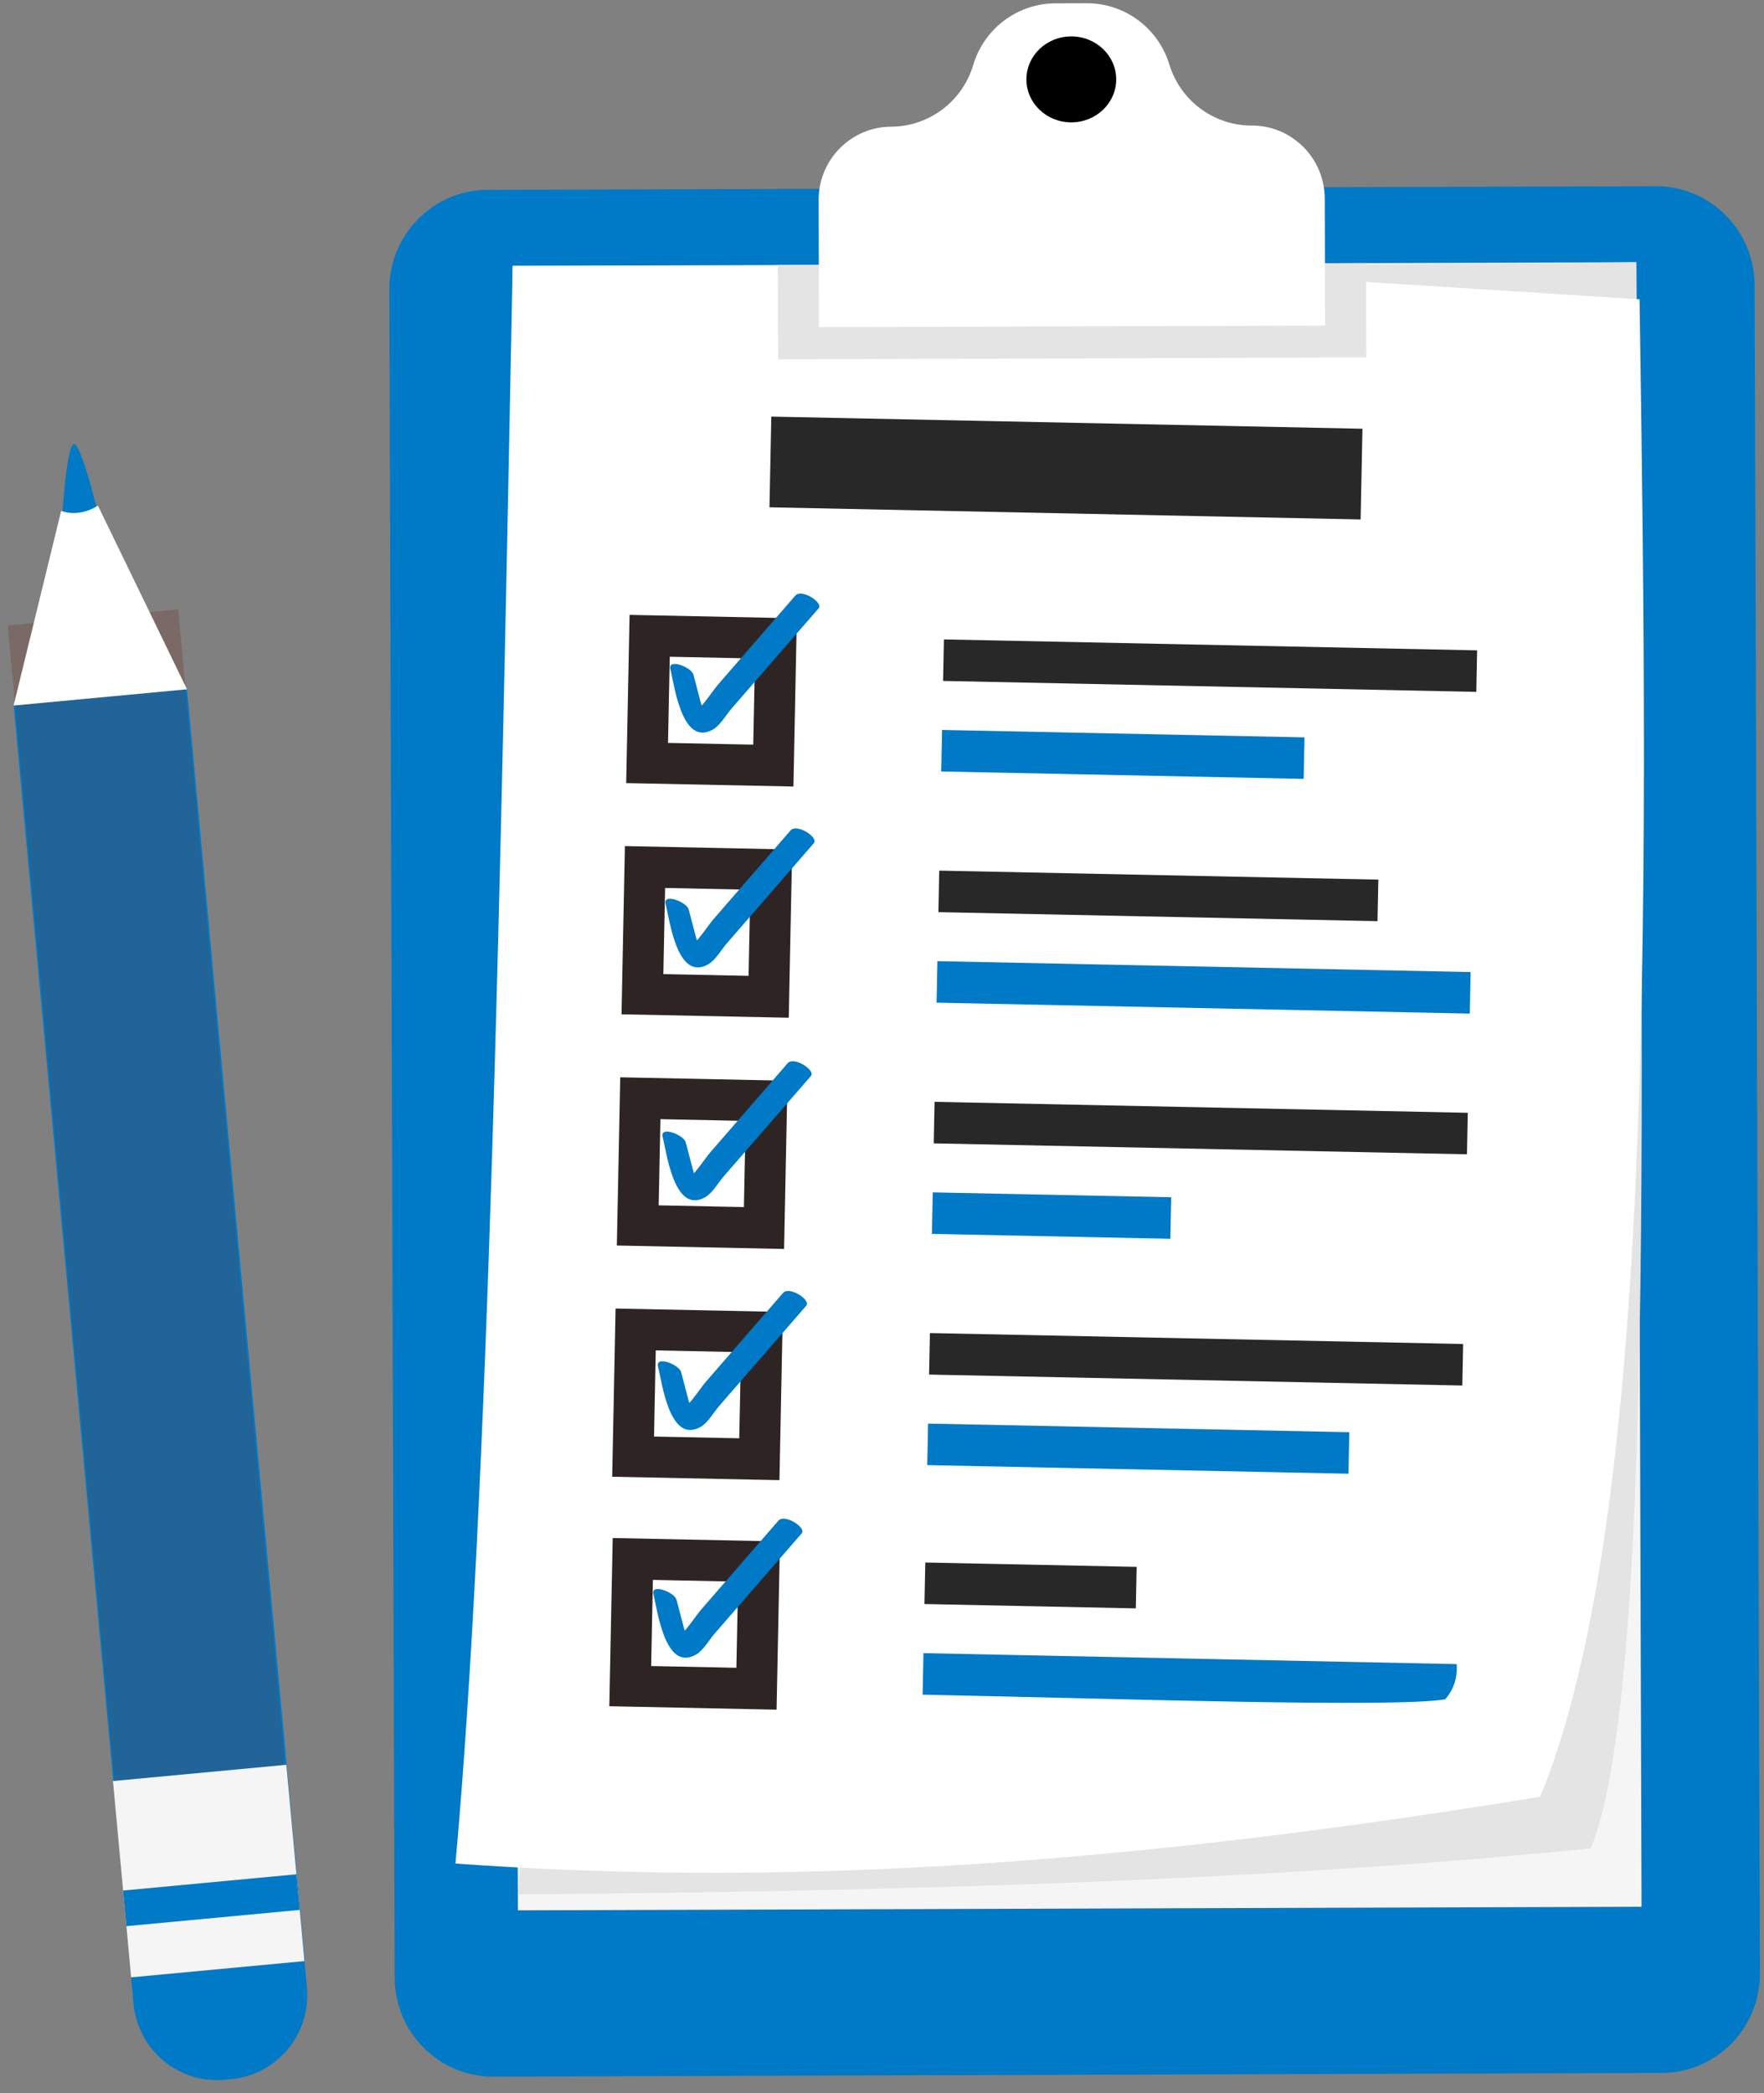
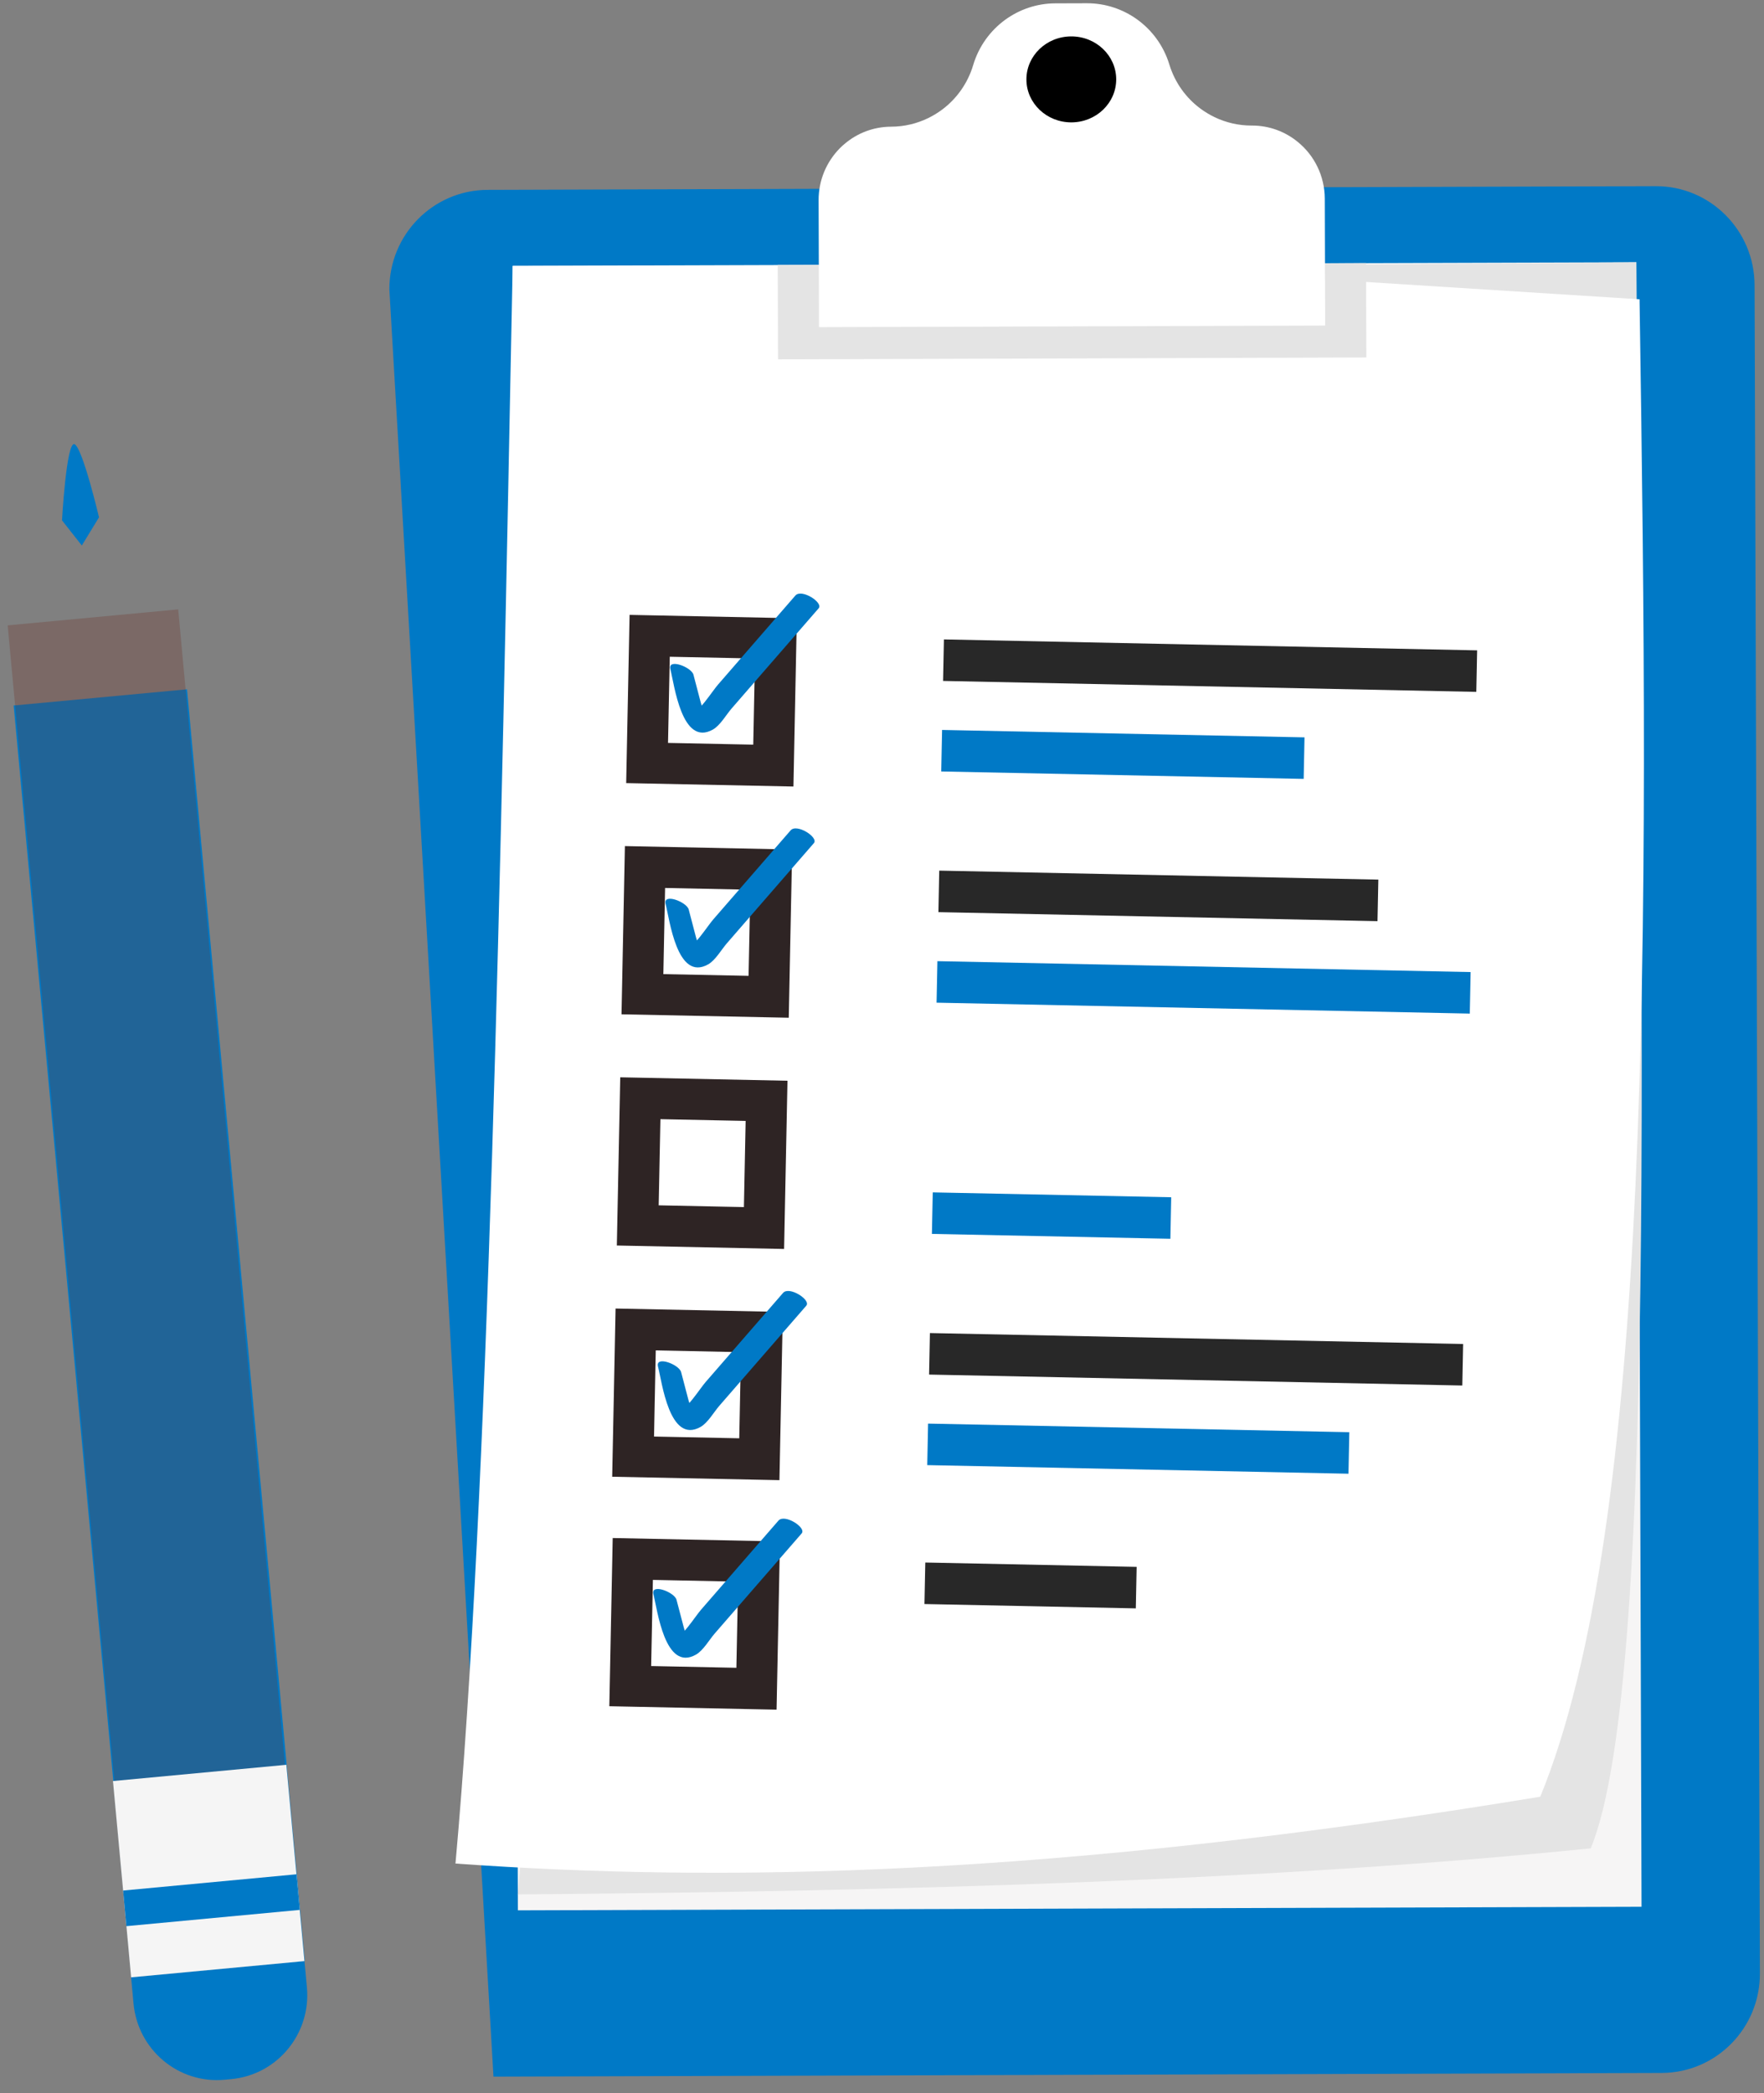
<svg xmlns="http://www.w3.org/2000/svg" width="129" height="153" viewBox="0 0 129 153" fill="none">
  <rect x="0" y="0" width="129" height="153" fill="#808080" stroke="none" />
-   <path d="M121.521 151.528L36.088 151.798C32.11 151.81 28.876 148.573 28.864 144.568L28.474 21.154C28.461 17.148 31.675 13.892 35.652 13.879L121.086 13.609C125.063 13.597 128.297 16.834 128.31 20.839L128.7 144.253C128.714 148.258 125.499 151.515 121.521 151.528Z" fill="#0079c6" />
+   <path d="M121.521 151.528L36.088 151.798L28.474 21.154C28.461 17.148 31.675 13.892 35.652 13.879L121.086 13.609C125.063 13.597 128.297 16.834 128.31 20.839L128.7 144.253C128.714 148.258 125.499 151.515 121.521 151.528Z" fill="#0079c6" />
  <path d="M119.665 19.171L37.491 19.431L37.871 139.641L120.045 139.381L119.665 19.171Z" fill="#F6F5F5" />
  <path d="M119.664 19.172C119.837 66.048 121.519 122.577 116.33 135.11C93.307 137.443 66.345 138.253 37.866 138.478L48.316 19.759L119.664 19.172Z" fill="#E4E4E4" />
  <path d="M112.638 131.336C76.761 137.235 52.772 137.615 33.309 136.222C35.745 109.183 36.614 64.275 37.489 19.439L80.744 19.399L119.899 21.878C120.617 68.408 120.815 111.39 112.638 131.336Z" fill="white" />
-   <path d="M99.635 31.34L56.405 30.453L56.271 37.084L99.501 37.971L99.635 31.34Z" fill="#282828" />
  <path d="M108.021 47.54L69.028 46.74L68.966 49.775L107.96 50.575L108.021 47.54Z" fill="#282828" />
  <path d="M95.398 53.9L68.894 53.358L68.832 56.393L95.337 56.935L95.398 53.9Z" fill="#0079c6" />
  <path d="M56.741 46.667L47.51 46.477L47.322 55.774L56.554 55.963L56.741 46.667Z" fill="white" stroke="#2E2424" stroke-width="3" stroke-miterlimit="10" />
  <path d="M49.024 48.922C49.312 50.02 49.853 54.62 52.137 53.327C52.664 53.029 53.109 52.243 53.502 51.79C54.208 50.976 54.916 50.163 55.623 49.348C57.037 47.721 58.452 46.094 59.866 44.467C60.228 44.05 58.619 43.011 58.163 43.535C56.907 44.981 55.649 46.428 54.392 47.875C53.764 48.598 53.135 49.321 52.507 50.044C52.07 50.546 51.063 52.163 50.414 52.309C50.768 52.423 51.121 52.536 51.475 52.65C51.726 52.855 51.257 51.395 51.246 51.355C51.068 50.676 50.89 49.999 50.712 49.32C50.565 48.761 48.805 48.093 49.024 48.922Z" fill="#0079c6" />
  <path d="M100.797 64.299L68.686 63.641L68.625 66.676L100.735 67.335L100.797 64.299Z" fill="#282828" />
  <path d="M107.546 71.056L68.552 70.259L68.491 73.294L107.485 74.091L107.546 71.056Z" fill="#0079c6" />
  <path d="M56.4 63.568L47.168 63.378L46.981 72.675L56.212 72.864L56.4 63.568Z" fill="white" stroke="#2E2424" stroke-width="3" stroke-miterlimit="10" />
  <path d="M48.677 66.086C48.965 67.184 49.506 71.785 51.79 70.491C52.318 70.193 52.762 69.407 53.155 68.954C53.861 68.14 54.569 67.326 55.276 66.512C56.69 64.885 58.105 63.258 59.519 61.63C59.881 61.214 58.272 60.176 57.817 60.699C56.559 62.145 55.303 63.593 54.045 65.039C53.417 65.762 52.788 66.485 52.16 67.208C51.723 67.71 50.716 69.328 50.067 69.473C50.421 69.587 50.774 69.7 51.128 69.814C51.379 70.019 50.91 68.559 50.899 68.519C50.721 67.84 50.543 67.163 50.365 66.484C50.218 65.925 48.458 65.257 48.677 66.086Z" fill="#0079c6" />
-   <path d="M107.338 81.342L68.344 80.543L68.283 83.578L107.277 84.377L107.338 81.342Z" fill="#282828" />
  <path d="M85.65 87.517L68.212 87.161L68.15 90.196L85.589 90.552L85.65 87.517Z" fill="#0079c6" />
  <path d="M56.058 80.469L46.827 80.279L46.639 89.576L55.871 89.766L56.058 80.469Z" fill="white" stroke="#2E2424" stroke-width="3" stroke-miterlimit="10" />
-   <path d="M48.46 83.108C48.748 84.205 49.289 88.806 51.574 87.512C52.101 87.214 52.545 86.428 52.938 85.975C53.645 85.161 54.353 84.348 55.059 83.534C56.474 81.906 57.888 80.279 59.303 78.652C59.665 78.235 58.056 77.197 57.601 77.72C56.344 79.167 55.087 80.614 53.83 82.06C53.201 82.783 52.573 83.506 51.944 84.23C51.508 84.731 50.5 86.349 49.852 86.494C50.206 86.608 50.559 86.721 50.913 86.835C51.163 87.04 50.695 85.58 50.684 85.54C50.505 84.862 50.328 84.184 50.149 83.505C50.002 82.947 48.242 82.278 48.46 83.108Z" fill="#0079c6" />
  <path d="M106.998 98.243L68.004 97.444L67.943 100.479L106.937 101.279L106.998 98.243Z" fill="#282828" />
  <path d="M98.674 104.691L67.87 104.062L67.809 107.097L98.613 107.726L98.674 104.691Z" fill="#0079c6" />
  <path d="M55.718 97.37L46.486 97.181L46.299 106.477L55.53 106.667L55.718 97.37Z" fill="white" stroke="#2E2424" stroke-width="3" stroke-miterlimit="10" />
  <path d="M48.121 99.899C48.409 100.997 48.95 105.597 51.234 104.304C51.762 104.006 52.206 103.22 52.599 102.766C53.306 101.952 54.013 101.139 54.72 100.325C56.134 98.698 57.549 97.07 58.963 95.443C59.325 95.026 57.716 93.988 57.262 94.512C56.005 95.958 54.748 97.405 53.49 98.852C52.862 99.575 52.233 100.298 51.605 101.021C51.168 101.523 50.161 103.14 49.512 103.286C49.866 103.4 50.219 103.513 50.573 103.627C50.824 103.832 50.355 102.372 50.344 102.332C50.166 101.653 49.988 100.975 49.81 100.297C49.663 99.737 47.903 99.068 48.121 99.899Z" fill="#0079c6" />
  <path d="M83.122 114.534L67.666 114.217L67.604 117.252L83.061 117.569L83.122 114.534Z" fill="#282828" />
-   <path d="M106.527 121.643L67.532 120.842L67.471 123.878C82.557 124.186 101.767 124.838 105.685 124.219C106.277 123.536 106.595 122.699 106.527 121.643Z" fill="#0079c6" />
  <path d="M55.508 114.146L46.276 113.957L46.089 123.253L55.32 123.443L55.508 114.146Z" fill="white" stroke="#2E2424" stroke-width="3" stroke-miterlimit="10" />
  <path d="M47.785 116.543C48.073 117.641 48.614 122.241 50.898 120.948C51.426 120.649 51.87 119.863 52.263 119.41C52.969 118.596 53.677 117.783 54.384 116.969C55.798 115.342 57.213 113.714 58.627 112.087C58.989 111.67 57.38 110.632 56.925 111.156C55.668 112.602 54.411 114.049 53.154 115.495C52.525 116.219 51.896 116.942 51.268 117.665C50.831 118.167 49.824 119.784 49.175 119.929C49.529 120.044 49.882 120.157 50.236 120.271C50.487 120.476 50.018 119.015 50.008 118.975C49.829 118.297 49.651 117.619 49.473 116.941C49.326 116.381 47.567 115.712 47.785 116.543Z" fill="#0079c6" />
  <path d="M96.879 14.52L96.908 23.798L59.893 23.915L59.864 14.637C59.859 13.158 60.452 11.817 61.41 10.842C61.53 10.72 61.654 10.607 61.785 10.501C62.701 9.729 63.882 9.265 65.169 9.261C66.134 9.258 67.059 9.032 67.888 8.628C68.247 8.451 68.588 8.243 68.909 8.004C69.964 7.212 70.771 6.089 71.17 4.753C71.576 3.389 72.414 2.247 73.501 1.451C74.545 0.691 75.818 0.249 77.171 0.245L79.481 0.238C80.834 0.234 82.111 0.667 83.159 1.421C84.251 2.21 85.096 3.347 85.511 4.708C85.918 6.041 86.732 7.159 87.792 7.944C88.115 8.181 88.457 8.387 88.818 8.562C89.648 8.961 90.575 9.181 91.54 9.178C92.827 9.173 94.011 9.63 94.932 10.396C96.117 11.372 96.874 12.857 96.879 14.52Z" fill="white" />
  <path d="M99.898 19.233L99.92 26.131L56.897 26.267L56.875 19.369L59.879 19.36L59.893 23.915L96.908 23.798L96.894 19.243L99.898 19.233Z" fill="#E4E4E4" />
  <path d="M78.354 8.945C80.167 8.939 81.632 7.528 81.627 5.792C81.621 4.057 80.147 2.655 78.334 2.661C76.521 2.666 75.055 4.078 75.061 5.813C75.066 7.549 76.54 8.951 78.354 8.945Z" fill="black" />
  <path d="M4.534 38.036C4.534 38.036 4.861 32.199 5.452 32.472C6.043 32.746 7.241 37.816 7.241 37.816L5.983 39.876L4.534 38.036Z" fill="#0079c6" />
  <path d="M22.266 143.351L22.443 145.271C22.756 148.66 20.282 151.663 16.916 151.979L16.426 152.024C13.061 152.339 10.078 149.847 9.765 146.457L9.587 144.537L22.266 143.351Z" fill="#0079c6" />
  <path d="M13.677 50.387L0.999 51.571L9.615 144.536L22.293 143.352L13.677 50.387Z" fill="#0079c6" />
  <path opacity="0.3" d="M9.417 48.901L4.914 49.323L12.445 130.813L16.948 130.391L9.417 48.901Z" stroke="#6F3428" stroke-width="8" stroke-miterlimit="10" />
  <path d="M22.264 143.352L9.589 144.539L9.244 140.793L9.003 138.191L8.261 130.191L20.939 129.003L21.678 137.003L21.919 139.606L22.264 143.352Z" fill="#F5F5F5" />
  <path d="M21.677 137.007L9.002 138.195L9.243 140.798L21.918 139.61L21.677 137.007Z" fill="#0079c6" />
-   <path d="M0.996 51.572L4.473 37.344C4.473 37.344 5.691 37.884 7.163 36.962L13.674 50.386L0.996 51.572Z" fill="white" />
</svg>